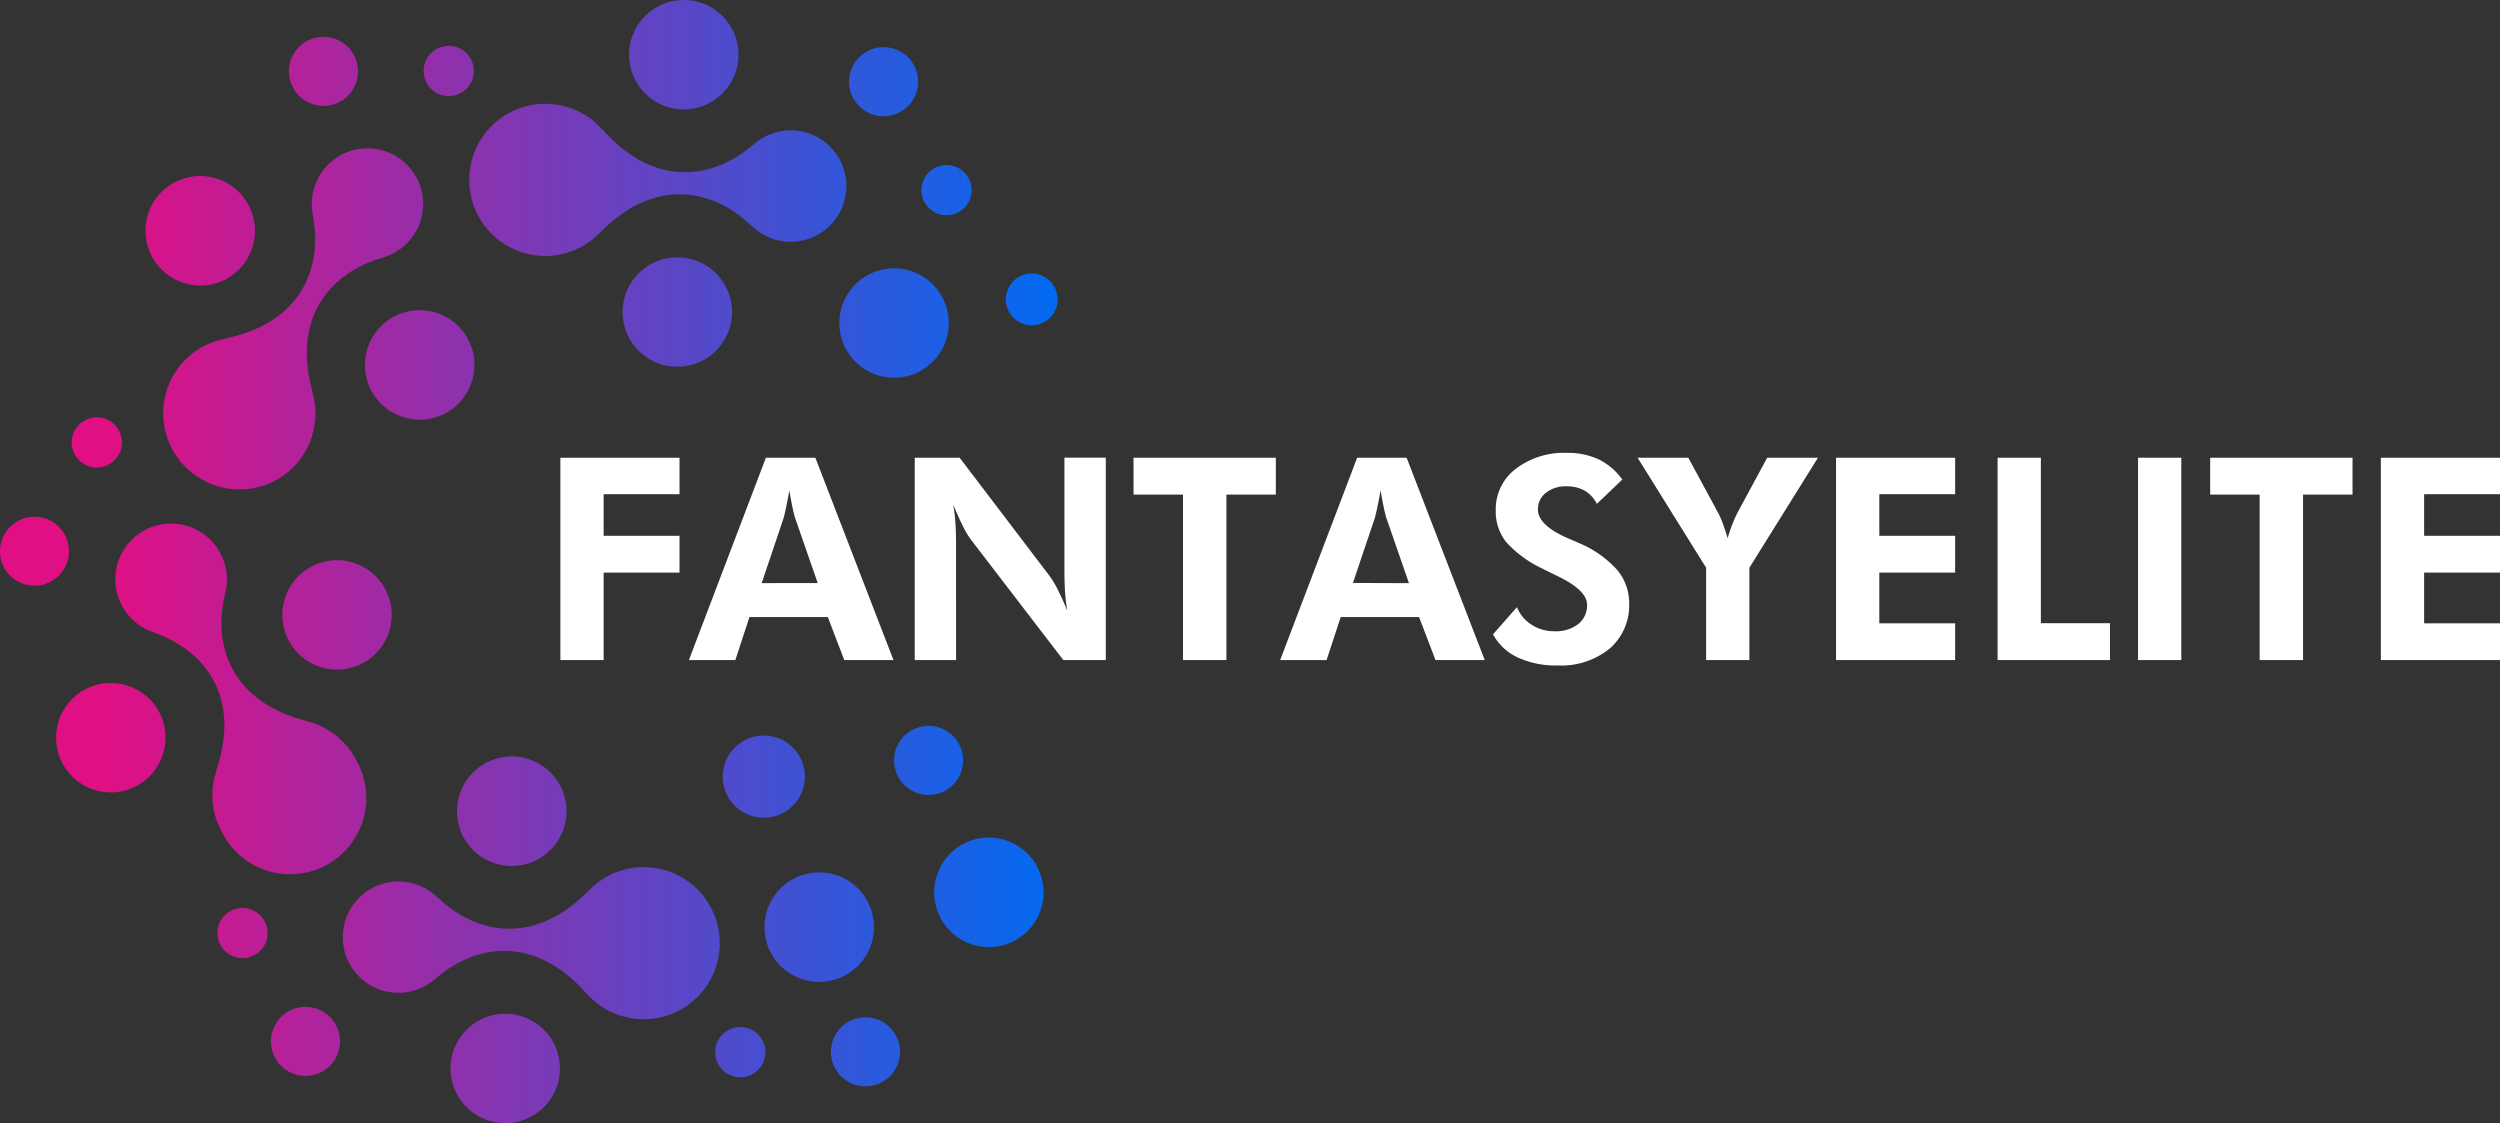
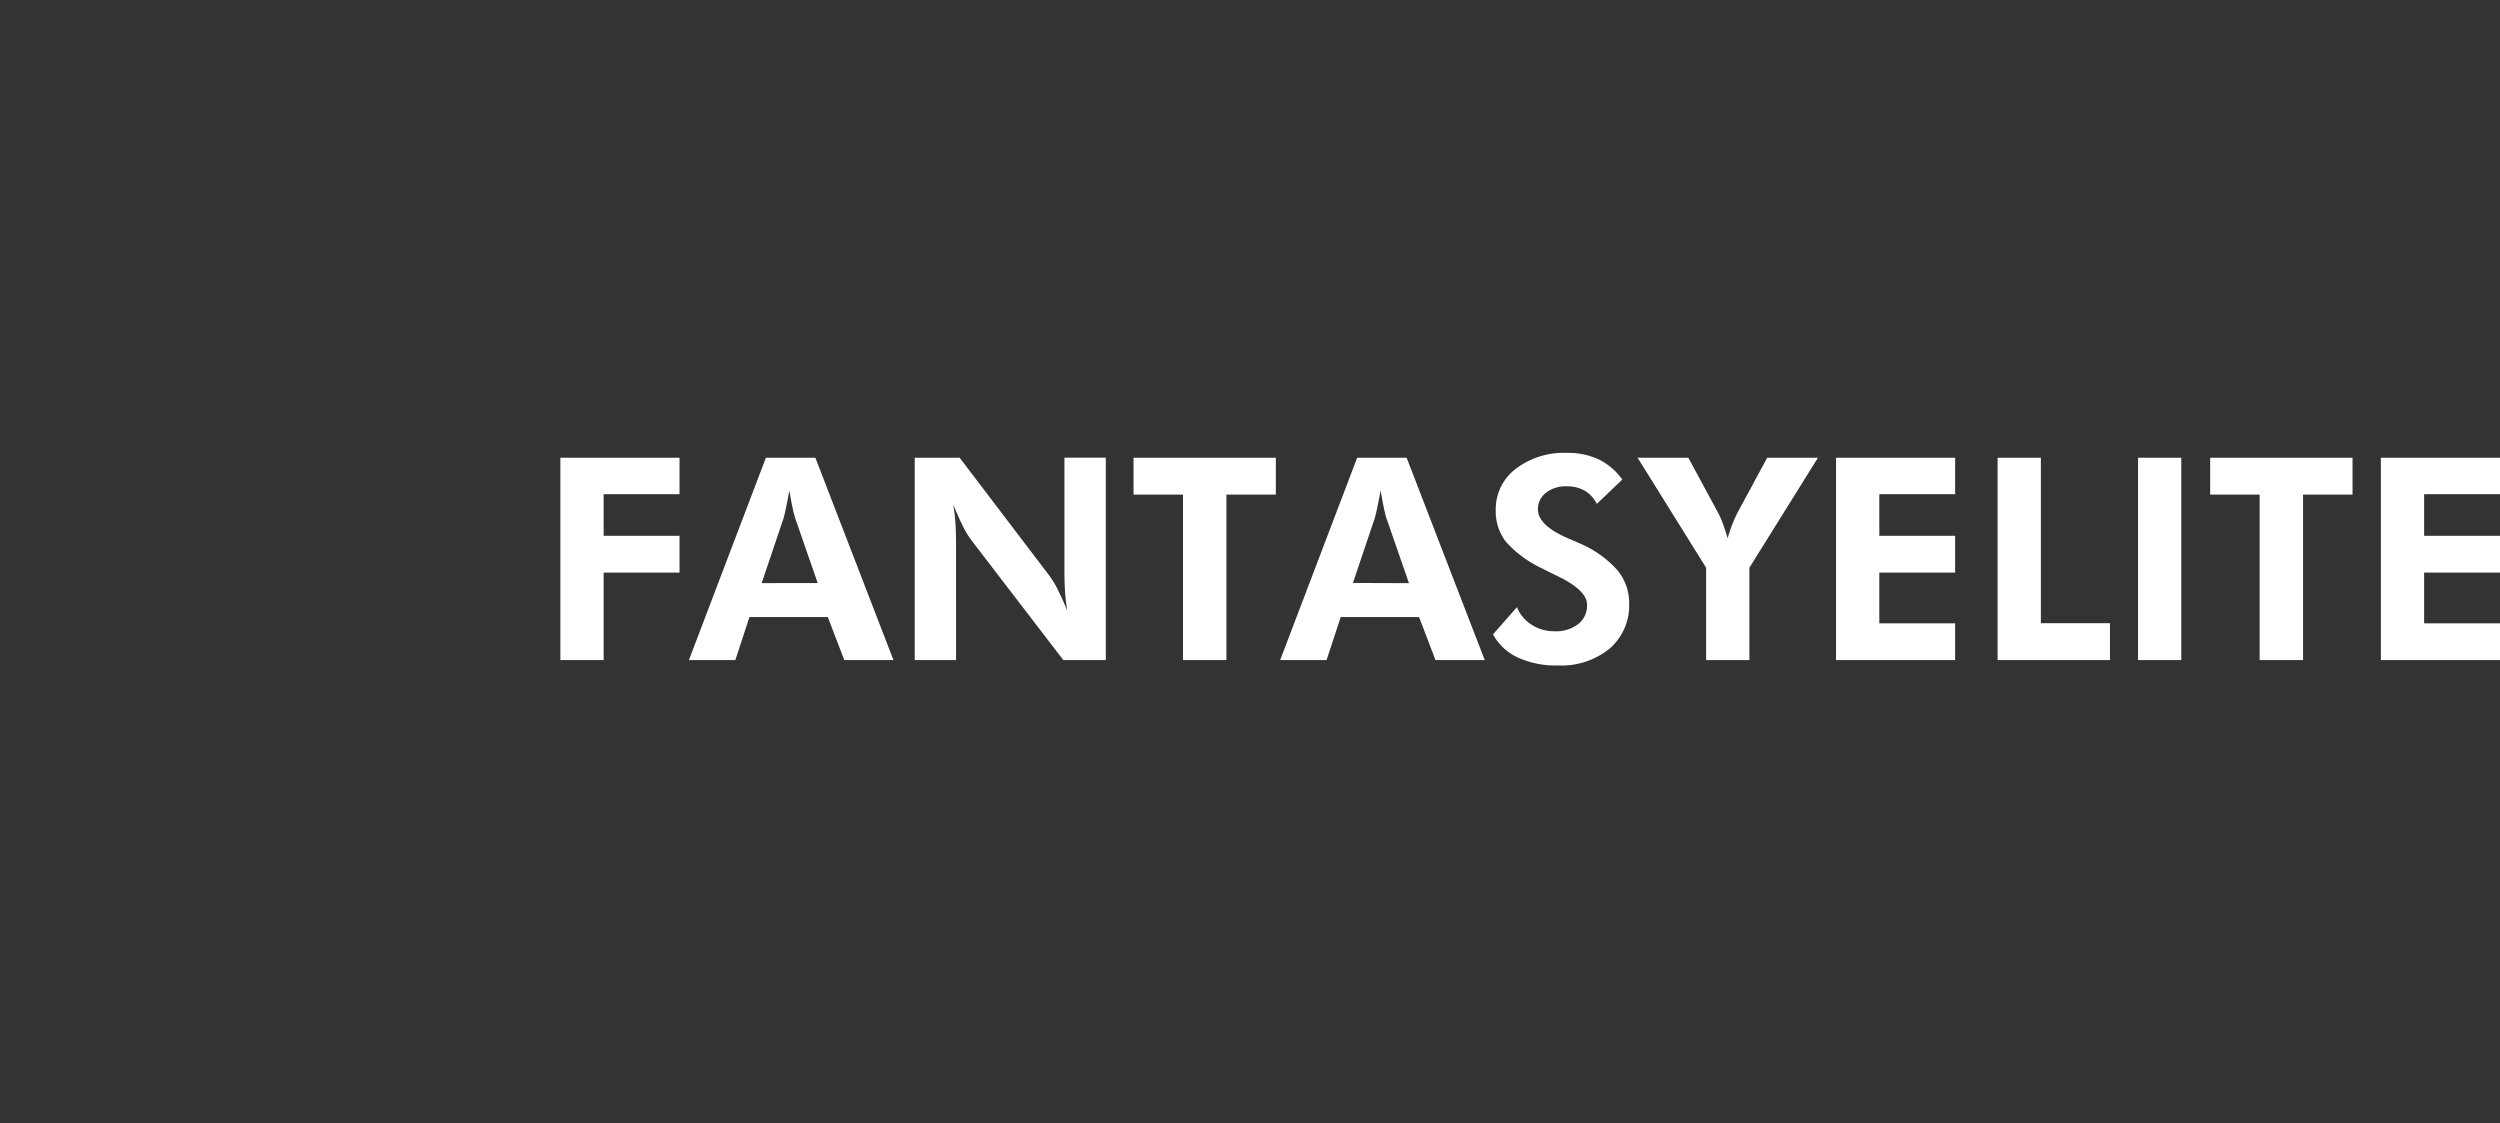
<svg xmlns="http://www.w3.org/2000/svg" width="114.82" height="51.586" viewBox="0 0 114.82 51.586">
  <rect x="0" y="0" width="114.82" height="51.586" fill="#333333" stroke="none" />
  <defs>
    <linearGradient id="linear-gradient" x1="0.004" y1="0.513" x2="1.004" y2="0.513" gradientUnits="objectBoundingBox">
      <stop offset="0.093" stop-color="#e10f84" />
      <stop offset="1" stop-color="#006bf2" />
    </linearGradient>
  </defs>
  <g id="fantasyelite_logo" transform="translate(-12411.304 -11027.685)">
-     <path id="Path_138053" data-name="Path 138053" d="M21.476,37.645a3.483,3.483,0,0,1,1.162-6.4l-.016-.011c3.432-.679,4.54-3.167,4.042-5.681l.011.005a2.557,2.557,0,1,1,3.2,1.957l.005.005c-2.461.7-4.174,2.822-3.214,6.185l-.016-.011a3.485,3.485,0,0,1-5.171,3.952Zm7.038-17.854a1.586,1.586,0,1,0-2.18.525A1.59,1.59,0,0,0,28.515,19.791Zm5.384-.244a1.153,1.153,0,1,0-1.586.382A1.159,1.159,0,0,0,33.9,19.547ZM32.891,30.3a2.514,2.514,0,1,0,.833,3.458A2.511,2.511,0,0,0,32.891,30.3Zm-9.245-2.71a2.514,2.514,0,1,0-3.458.838A2.511,2.511,0,0,0,23.646,27.594Zm13.621-.149a3.476,3.476,0,0,0,2.6-1.082l-.005.016c2.435-2.514,5.129-2.09,6.964-.308v-.011a2.559,2.559,0,1,0,.1-3.745v-.011c-1.925,1.687-4.636,1.973-6.938-.663v.021a3.494,3.494,0,1,0-2.721,5.782Zm15.573-6.418A1.586,1.586,0,1,0,51.3,19.4,1.592,1.592,0,0,0,52.839,21.027Zm6.826,9.6A1.189,1.189,0,1,0,58.5,29.4,1.19,1.19,0,0,0,59.665,30.622Zm-5.044-6.238A1.154,1.154,0,1,0,55.8,23.265,1.158,1.158,0,0,0,54.621,24.385Zm-8.7,5.691a2.512,2.512,0,1,0-2.572,2.451A2.513,2.513,0,0,0,45.923,30.076Zm-2.275-9.367a2.512,2.512,0,1,0-2.45-2.578A2.513,2.513,0,0,0,43.647,20.709Zm8.518,7.606a2.512,2.512,0,1,0,3.405,1A2.515,2.515,0,0,0,52.165,28.315ZM50.7,63.164a1.586,1.586,0,1,0,2.18-.525A1.591,1.591,0,0,0,50.7,63.164Zm2.9-13.383a1.586,1.586,0,1,0,2.18-.525A1.585,1.585,0,0,0,53.6,49.781Zm-8.28,13.627a1.153,1.153,0,1,0,1.586-.382A1.16,1.16,0,0,0,45.318,63.408ZM46.4,52.964a1.887,1.887,0,1,0-.626-2.594A1.886,1.886,0,0,0,46.4,52.964Zm9.176,2.4a2.512,2.512,0,1,0,3.453-.838A2.5,2.5,0,0,0,55.576,55.361Zm-7.792,1.591a2.514,2.514,0,1,0,3.458-.833A2.514,2.514,0,0,0,47.784,56.953ZM41.95,55.51a3.456,3.456,0,0,0-2.6,1.082v-.016c-2.435,2.514-5.124,2.085-6.964.308v.011a2.556,2.556,0,1,0-1.846,4.387,2.564,2.564,0,0,0,1.75-.642v.011c1.925-1.687,4.636-1.973,6.938.658v-.016A3.494,3.494,0,1,0,41.95,55.51ZM26.377,61.928a1.586,1.586,0,1,0,1.543,1.628A1.583,1.583,0,0,0,26.377,61.928Zm-4.084-3.416a1.151,1.151,0,1,0,1.177-1.124A1.146,1.146,0,0,0,22.293,58.512Zm13.451-3.055a2.515,2.515,0,1,0-2.45-2.578A2.509,2.509,0,0,0,35.744,55.457Zm-.175,6.789a2.512,2.512,0,1,0,2.45,2.573A2.513,2.513,0,0,0,35.569,62.246ZM28.626,50.524a3.462,3.462,0,0,0-2.238-1.713L26.4,48.8c-3.395-.849-4.371-3.395-3.75-5.877l-.005.005a2.532,2.532,0,0,0-.228-1.851,2.561,2.561,0,1,0-3.066,3.644l-.011.005c2.424.827,4.031,3.029,2.9,6.339l.016-.011a3.448,3.448,0,0,0,.223,2.811,3.5,3.5,0,1,0,6.142-3.342ZM14.645,42.392a1.584,1.584,0,1,0-2.148-.631A1.582,1.582,0,0,0,14.645,42.392ZM17.3,37.019a1.152,1.152,0,0,0-1.1-2.026,1.152,1.152,0,0,0,1.1,2.026Zm12.687,5.7a2.512,2.512,0,1,0-1,3.411A2.51,2.51,0,0,0,29.984,42.716ZM19.6,48.365A2.512,2.512,0,1,0,18.6,51.77,2.515,2.515,0,0,0,19.6,48.365Z" transform="translate(12399 11012)" fill="url(#linear-gradient)" />
    <path id="Path_138063" data-name="Path 138063" d="M1.041,0V-9.293H6.513v1.676H3.028v1.911H6.513v1.688H3.028V0ZM12.86-3.536l-1.041-3q-.044-.133-.114-.457t-.146-.793q-.083.451-.159.809t-.114.479l-1,2.964ZM6.944,0,10.48-9.293h2.272L16.339,0h-2.26l-.755-1.974h-3.6L9.077,0ZM17.316,0V-9.293h2.063l4.113,5.408a4.173,4.173,0,0,1,.39.644q.213.416.441.981-.07-.413-.1-.819t-.032-1.016v-5.2h1.9V0H24.14L19.913-5.51a4.032,4.032,0,0,1-.387-.644q-.209-.416-.444-.993.07.4.1.809t.032,1.031V0ZM31.63-7.6V0H29.637V-7.6H27.365V-9.293H33.9V-7.6Zm8.385,4.069-1.041-3Q38.93-6.671,38.86-7t-.146-.793q-.083.451-.159.809t-.114.479l-1,2.964ZM34.1,0l3.536-9.293h2.272L43.494,0h-2.26l-.755-1.974h-3.6L36.232,0Zm9.775-1.181,1.1-1.25a1.694,1.694,0,0,0,.673.809,1.9,1.9,0,0,0,1.041.3,1.7,1.7,0,0,0,1.1-.33,1.085,1.085,0,0,0,.406-.889q0-.66-1.352-1.314-.438-.209-.692-.343a5.161,5.161,0,0,1-1.688-1.241A2.288,2.288,0,0,1,44-6.887a2.326,2.326,0,0,1,.911-1.888,3.633,3.633,0,0,1,2.365-.74,3.326,3.326,0,0,1,1.457.3,2.963,2.963,0,0,1,1.082.924L48.642-7.173a1.437,1.437,0,0,0-.555-.606,1.642,1.642,0,0,0-.835-.2,1.459,1.459,0,0,0-.952.3.941.941,0,0,0-.362.765q0,.736,1.435,1.346.286.121.438.19a4.9,4.9,0,0,1,1.749,1.219,2.347,2.347,0,0,1,.568,1.549A2.627,2.627,0,0,1,49.236-.53a3.518,3.518,0,0,1-2.4.778,4.167,4.167,0,0,1-1.828-.368A2.472,2.472,0,0,1,43.875-1.181ZM53.663,0V-4.24L50.515-9.293h2.33l1.377,2.545a3.966,3.966,0,0,1,.209.482q.108.292.222.673a6.237,6.237,0,0,1,.2-.609A6,6,0,0,1,55.1-6.76l1.368-2.533H58.8L55.65-4.24V0ZM59.63,0V-9.293H65.1v1.676H61.617v1.911H65.1v1.688H61.617v2.33H65.1V0Zm7.42,0V-9.293h1.987v7.6h3.174V0ZM73.5,0V-9.293h1.987V0Zm7.579-7.6V0H79.085V-7.6H76.813V-9.293h6.538V-7.6ZM84.652,0V-9.293h5.472v1.676H86.639v1.911h3.485v1.688H86.639v2.33h3.485V0Z" transform="translate(12436 11058)" fill="#fff" />
  </g>
</svg>